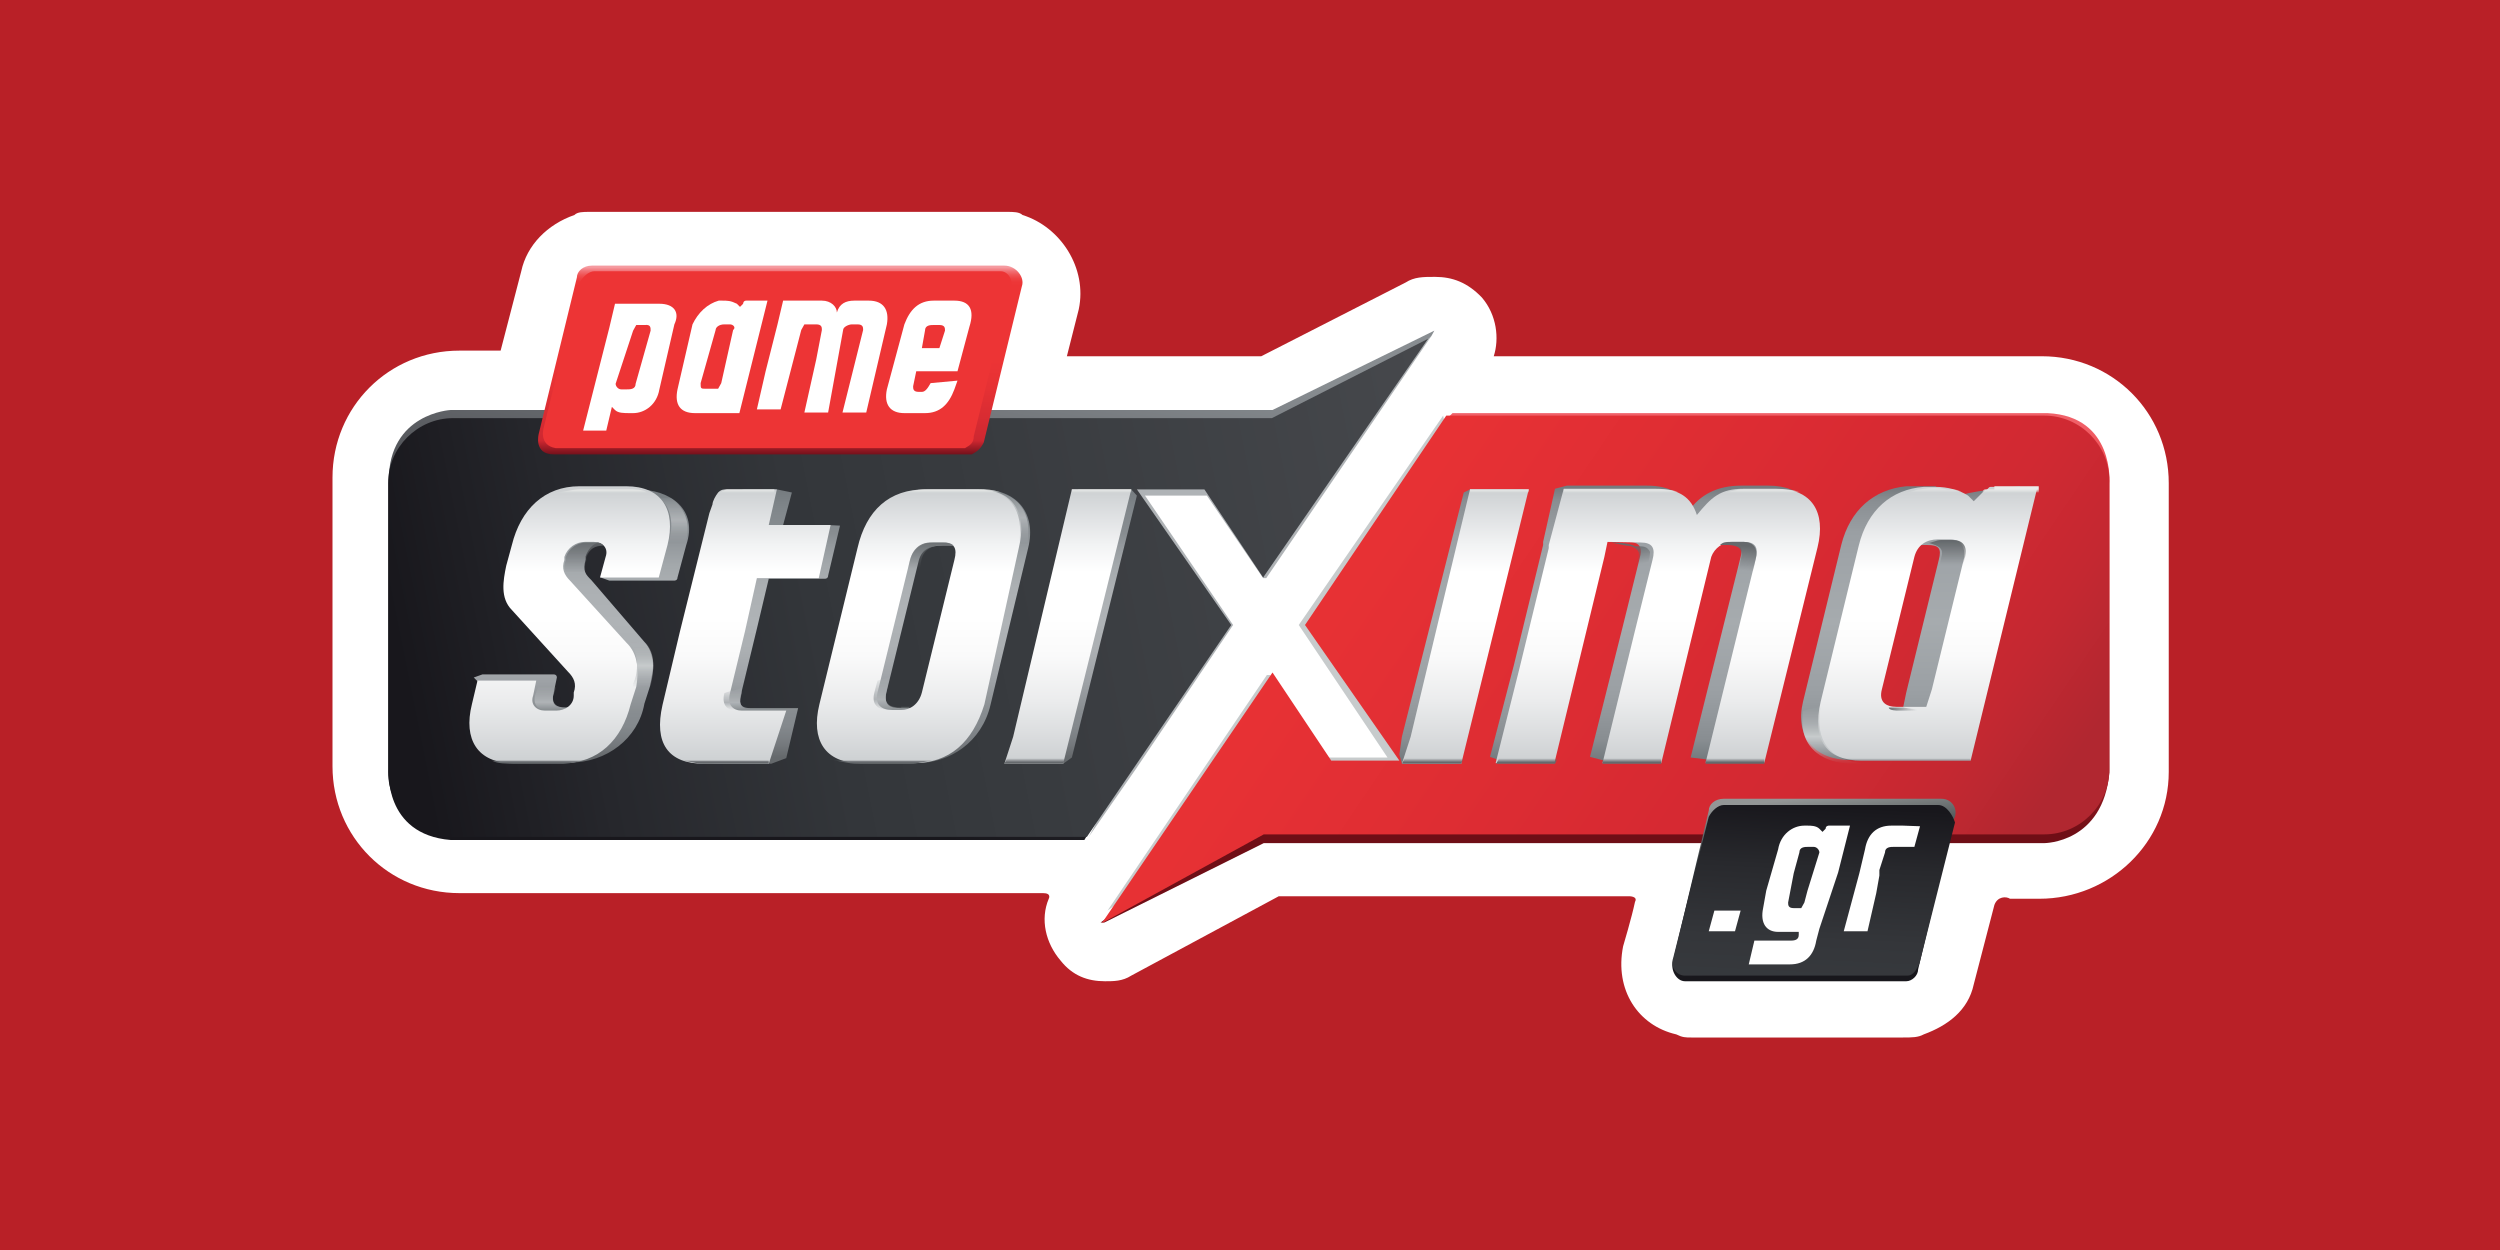
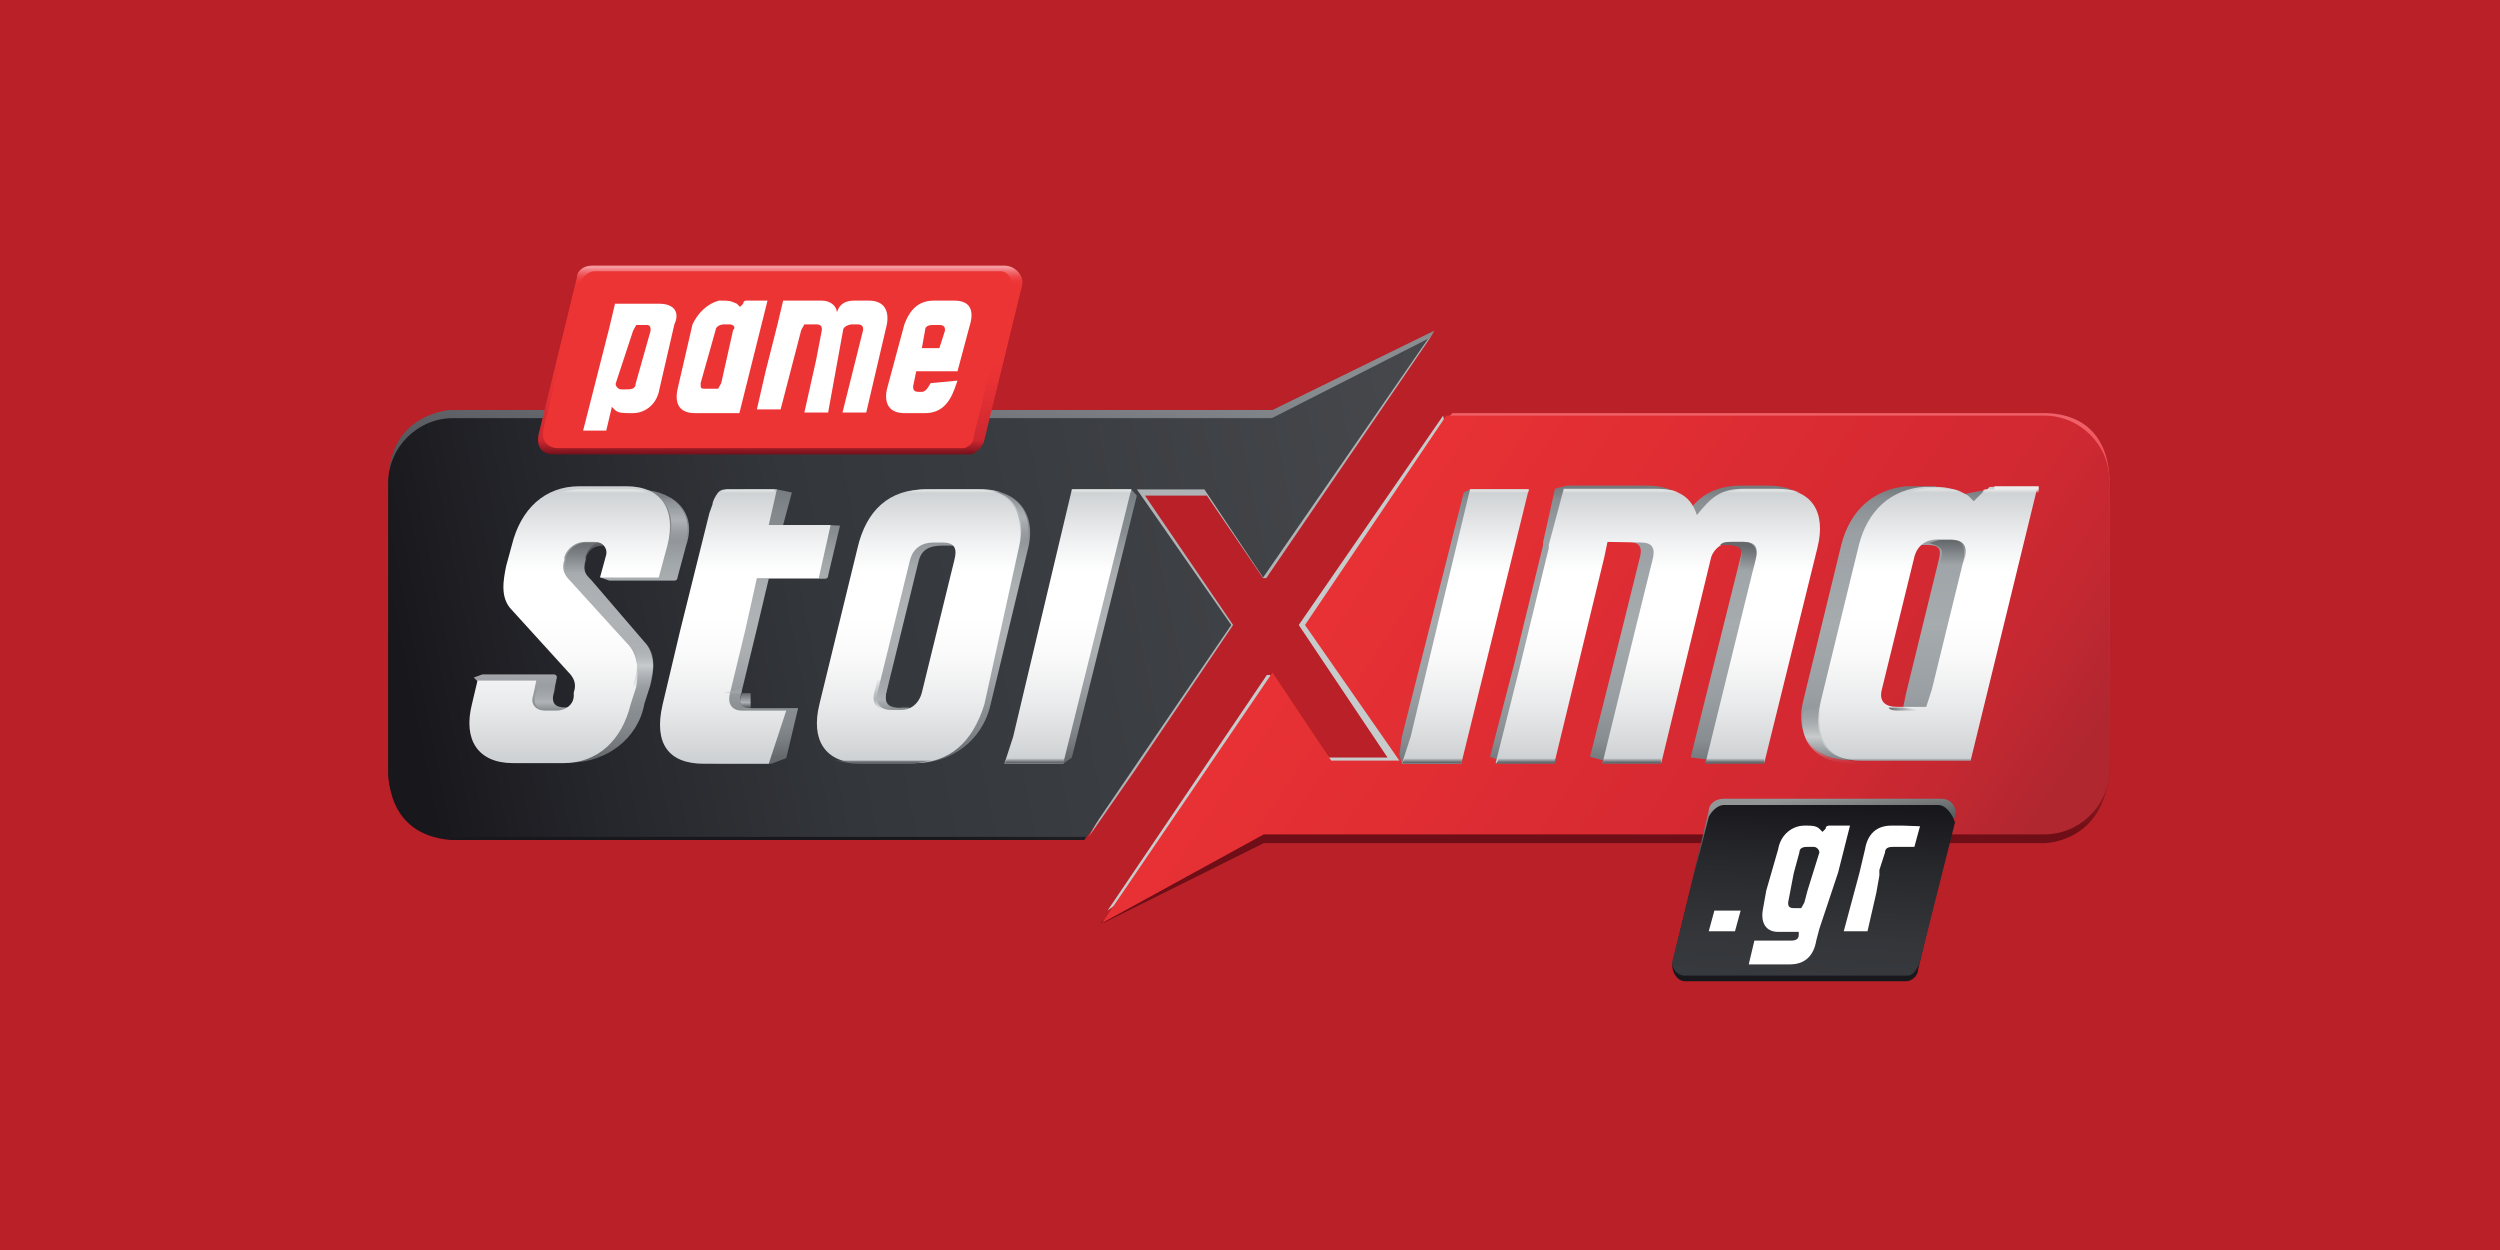
<svg xmlns="http://www.w3.org/2000/svg" version="1.1" id="Layer_1" x="0px" y="0px" viewBox="0 0 400 200" style="enable-background:new 0 0 400 200;" xml:space="preserve">
  <style type="text/css">
	.st0{fill:#B92027;}
	.st1{fill:#FFFFFF;}
	.st2{fill:#C7CBCC;}
	.st3{fill:url(#SVGID_1_);}
	.st4{fill:#AFB3B6;}
	.st5{fill:url(#SVGID_2_);}
	.st6{fill:url(#SVGID_3_);}
	.st7{fill:url(#SVGID_4_);}
	.st8{fill:url(#SVGID_5_);}
	.st9{fill:url(#SVGID_6_);}
	.st10{fill:url(#SVGID_7_);}
	.st11{fill:url(#SVGID_8_);}
	.st12{fill:url(#SVGID_9_);}
	.st13{fill:url(#SVGID_10_);}
	.st14{fill:url(#SVGID_11_);}
	.st15{fill:url(#SVGID_12_);}
	.st16{fill:url(#SVGID_13_);}
	.st17{fill:url(#SVGID_14_);}
	.st18{fill:url(#SVGID_15_);}
	.st19{fill:url(#SVGID_16_);}
	.st20{fill:url(#SVGID_17_);}
	.st21{fill:url(#SVGID_18_);}
	.st22{fill:url(#SVGID_19_);}
	.st23{fill:url(#SVGID_20_);}
	.st24{fill:url(#SVGID_21_);}
	.st25{fill:url(#SVGID_22_);}
	.st26{fill:url(#SVGID_23_);}
	.st27{fill:url(#SVGID_24_);}
	.st28{fill:url(#SVGID_25_);}
	.st29{fill:url(#SVGID_26_);}
	.st30{fill:url(#SVGID_27_);}
	.st31{fill:url(#SVGID_28_);}
	.st32{fill:url(#SVGID_29_);}
	.st33{fill:url(#SVGID_30_);}
	.st34{fill:url(#SVGID_31_);}
	.st35{fill:url(#SVGID_32_);}
	.st36{fill:url(#SVGID_33_);}
	.st37{fill:url(#SVGID_34_);}
	.st38{fill:url(#SVGID_35_);}
	.st39{fill:url(#SVGID_36_);}
	.st40{fill:url(#SVGID_37_);}
	.st41{fill:url(#SVGID_38_);}
	.st42{fill:url(#SVGID_39_);}
	.st43{fill:url(#SVGID_40_);}
	.st44{fill:url(#SVGID_41_);}
	.st45{fill:url(#SVGID_42_);}
	.st46{fill:url(#SVGID_43_);}
	.st47{fill:url(#SVGID_44_);}
	.st48{fill:url(#SVGID_45_);}
	.st49{opacity:0.6;fill:url(#SVGID_46_);enable-background:new    ;}
	.st50{fill:url(#SVGID_47_);}
	.st51{fill:url(#SVGID_48_);}
	.st52{fill:url(#SVGID_49_);}
	.st53{fill:url(#SVGID_50_);}
	.st54{fill:url(#SVGID_51_);}
	.st55{fill:url(#SVGID_52_);}
	.st56{fill:url(#SVGID_53_);}
	.st57{fill:url(#SVGID_54_);}
	.st58{fill:url(#SVGID_55_);}
	.st59{fill:url(#SVGID_56_);}
	.st60{fill:url(#SVGID_57_);}
	.st61{fill:url(#SVGID_58_);}
</style>
  <rect x="0" y="0" class="st0" width="400" height="200" />
  <g>
-     <path class="st1" d="M319.1,144.8l-3.3,12.7c-0.9,4.2-4.2,6.6-8,8c-0.9,0.5-1.9,0.5-3.3,0.5h-33.9c-0.9,0-1.4,0-2.4-0.5   c-6.1-1.4-9.9-7.1-8.5-14.1c0,0,1.4-4.7,1.9-7.1c0.5-0.9-0.9-0.9-0.9-0.9h-56.1L181,156.1c-1.4,0.9-2.8,0.9-4.2,0.9   c-2.8,0-5.2-0.9-7.1-3.3c-2.4-2.8-3.3-6.6-1.9-9.9c0,0,0.5-0.9-0.9-0.9H73.5c-11.3,0-20.3-9-20.3-20.3V76.4   c0-11.3,9-20.3,20.3-20.3h6.6l3.3-12.7c0.9-4.2,4.2-7.5,8.5-9c0.5-0.5,1.4-0.5,2.4-0.5h66.9c0.9,0,1.9,0,2.4,0.5   c6.1,1.9,10.4,8.5,9,15.1l-1.9,7.5h31.1l23.1-11.8c1.4-0.9,2.8-0.9,4.7-0.9c2.8,0,5.2,0.9,7.5,3.3c2.4,2.8,2.8,6.6,1.9,9.4h87.7   c11.3,0,20.3,9,20.3,20.3v46.2c0,11.3-9.4,20.3-20.7,20.3h-4.7C321,143.4,319.6,143.4,319.1,144.8z" />
    <path class="st2" d="M177.2,145.7l25.5-37.7h0.5l9.4,13.2h9.4L207.8,100l23.1-33.5l4.2,19.8v38.2c0,0-7.1,5.7-8,5.7   c-0.9,0-31.1-1.4-31.1-1.4l-9.9,10.4L177.2,145.7z" />
    <linearGradient id="SVGID_1_" gradientUnits="userSpaceOnUse" x1="148.64" y1="-327.416" x2="133.136" y2="-408.748" gradientTransform="matrix(1 0 0 -1 0 -278)">
      <stop offset="1.397650e-03" style="stop-color:#888D91" />
      <stop offset="1" style="stop-color:#18171C" />
    </linearGradient>
    <path class="st3" d="M229,53.8l0.5-0.9l-25.9,12.7h-46.2H73.5h-1.4c0,0-9.9,0.5-9.9,11.3s0,46.2,0,46.2s-0.9,10.4,9.9,11.3h22.2   h79.2l1.4-2.4l2.8-10.4l7.1-31.6l-5.2-12.7l2.4-5.2l25-1.9l18.9-13.2L229,53.8z" />
    <path class="st4" d="M229,53.8l-26.4,38.7h-0.5l-9-13.2h-9.9l14.1,20.7l-15.6,23.1l-7.5,10.8l9.4-17.4l-2.8-33l-1.4-7.1   c0,0,13.2-1.4,13.7-1.9c0.5,0,15.1,0,15.1,0L229,53.8z" />
    <linearGradient id="SVGID_2_" gradientUnits="userSpaceOnUse" x1="256.868" y1="-345.629" x2="256.868" y2="-411.22" gradientTransform="matrix(1 0 0 -1 0 -278)">
      <stop offset="0" style="stop-color:#F06068" />
      <stop offset="9.063944e-02" style="stop-color:#EF5055" />
      <stop offset="0.212" style="stop-color:#EE4043" />
      <stop offset="0.34" style="stop-color:#ED3738" />
      <stop offset="0.486" style="stop-color:#ED3435" />
      <stop offset="0.558" style="stop-color:#E63233" />
      <stop offset="0.666" style="stop-color:#D12C2E" />
      <stop offset="0.797" style="stop-color:#B02226" />
      <stop offset="0.943" style="stop-color:#82141B" />
      <stop offset="0.999" style="stop-color:#6F0E16" />
    </linearGradient>
    <path class="st5" d="M176.7,147.6l25.5-12.7h124.9c0,0,9.4,0,10.4-11.3V77.4c0,0,0.9-10.8-9.9-11.3h-95.2l-0.9,0.9L229,80.2   l-6.1,21.7l4.2,20.7v6.1l-18.9,2.4h-9.9l-22.2,16.5" />
    <linearGradient id="SVGID_3_" gradientUnits="userSpaceOnUse" x1="202.855" y1="-350.987" x2="313.882" y2="-426.106" gradientTransform="matrix(1 0 0 -1 0 -278)">
      <stop offset="0" style="stop-color:#ED3435" />
      <stop offset="0.645" style="stop-color:#D62932" />
      <stop offset="0.758" style="stop-color:#D12932" />
      <stop offset="0.885" style="stop-color:#C42831" />
      <stop offset="1" style="stop-color:#B12730" />
    </linearGradient>
    <path class="st6" d="M202.2,133.5h124.9c5.7,0,10.4-4.7,10.4-10.4V76.9c0-5.7-4.7-10.4-10.4-10.4h-95.7L208.8,100l15.1,21.7H213   l-9.4-14.1l-27.3,40.1L202.2,133.5z" />
    <linearGradient id="SVGID_4_" gradientUnits="userSpaceOnUse" x1="65.206" y1="-389.971" x2="232.818" y2="-356.449" gradientTransform="matrix(1 0 0 -1 0 -278)">
      <stop offset="0" style="stop-color:#18171C" />
      <stop offset="0.167" style="stop-color:#26272C" />
      <stop offset="0.388" style="stop-color:#33363A" />
      <stop offset="0.57" style="stop-color:#383B3F" />
      <stop offset="0.993" style="stop-color:#46484C" />
    </linearGradient>
    <path class="st7" d="M197,100l-15.1-21.7h10.8l9.4,14.1l26.4-38.2l-25,12.7H72.5c-5.7,0-10.4,4.7-10.4,10.4v46.2   c0,5.7,4.7,10.4,10.4,10.4h101.4L197,100z" />
    <g>
      <linearGradient id="SVGID_5_" gradientUnits="userSpaceOnUse" x1="124.841" y1="-320.78" x2="124.841" y2="-350.645" gradientTransform="matrix(1 0 0 -1 0 -278)">
        <stop offset="0" style="stop-color:#F59AA0" />
        <stop offset="7.325998e-03" style="stop-color:#F48A8F" />
        <stop offset="2.389839e-02" style="stop-color:#F16B6F" />
        <stop offset="4.104259e-02" style="stop-color:#EF5355" />
        <stop offset="5.876406e-02" style="stop-color:#EE4243" />
        <stop offset="7.743844e-02" style="stop-color:#ED3738" />
        <stop offset="9.862389e-02" style="stop-color:#ED3435" />
        <stop offset="0.153" style="stop-color:#ED3435" />
        <stop offset="0.486" style="stop-color:#ED3435" />
        <stop offset="0.646" style="stop-color:#E63134" />
        <stop offset="0.885" style="stop-color:#D12931" />
        <stop offset="0.929" style="stop-color:#CD2730" />
        <stop offset="1" style="stop-color:#77111C" />
      </linearGradient>
      <path class="st8" d="M160.7,42.5h-0.9H96.1h-1.4c-1.4,0-2.4,0.9-2.4,1.9l-6.1,25c0,0-0.9,3.3,2.4,3.3h66h0.9    c0.9-0.5,1.4-0.9,1.9-1.9l6.1-25C164,44.4,162.6,42.5,160.7,42.5" />
      <linearGradient id="SVGID_6_" gradientUnits="userSpaceOnUse" x1="87.272" y1="-335.571" x2="162.483" y2="-335.571" gradientTransform="matrix(1 0 0 -1 0 -278)">
        <stop offset="0" style="stop-color:#ED3435" />
        <stop offset="1" style="stop-color:#ED3435" />
      </linearGradient>
      <path class="st9" d="M159.3,43.4h-0.5H95.6h-0.5c-0.9,0-1.9,0.9-2.4,1.9l-5.7,23.1c0,0-0.9,2.8,1.9,3.3h64.6h0.9    c0.9-0.5,1.4-0.9,1.4-1.9l5.7-23.1c0.9-1.4,0-3.3-1.4-3.3H159.3L159.3,43.4z" />
    </g>
    <linearGradient id="SVGID_7_" gradientUnits="userSpaceOnUse" x1="291.75" y1="-434.864" x2="288.694" y2="-405.731" gradientTransform="matrix(1 0 0 -1 0 -278)">
      <stop offset="0" style="stop-color:#18171C" />
      <stop offset="0.384" style="stop-color:#1A191E" />
      <stop offset="0.54" style="stop-color:#25282C" />
      <stop offset="0.706" style="stop-color:#353C3F" />
      <stop offset="0.871" style="stop-color:#686D6E" />
      <stop offset="1" style="stop-color:#939696" />
    </linearGradient>
    <path class="st10" d="M310.6,127.8h-0.5h-0.9h-0.9H288h-1.9h-5.2H279h-0.9h-0.9h-0.9h-0.5c-1.4,0-2.4,0.9-2.4,1.9l-5.7,24   c-0.5,1.4,0.5,3.3,1.9,3.3h0.5h0.5h0.9h7.5h1.9h5.2h1.9h15.1h0.5h0.9h0.5c0.9,0,1.9-0.9,1.9-1.9l5.7-24   C313.4,129.7,312.5,127.8,310.6,127.8" />
    <linearGradient id="SVGID_8_" gradientUnits="userSpaceOnUse" x1="290.967" y1="-406.897" x2="289.361" y2="-438.745" gradientTransform="matrix(1 0 0 -1 0 -278)">
      <stop offset="0" style="stop-color:#18171C" />
      <stop offset="0.31" style="stop-color:#28292D" />
      <stop offset="0.676" style="stop-color:#34363A" />
      <stop offset="0.998" style="stop-color:#383B3F" />
    </linearGradient>
    <path class="st11" d="M310.1,128.8L310.1,128.8h-1.4h-0.9H288h-1.9h-5.2H279h-0.9h-0.9h-0.9h-0.5c-0.9,0-1.9,0.9-2.4,1.9l-5.7,22.6   c-0.5,1.4,0.5,2.8,1.9,2.8h0.9h0.9h0.9h7.1h1.9h5.2h1.9h14.1h0.9h0.9h0.9c0.9,0,1.4-0.9,1.9-1.9l5.7-22.6   C312.5,130.6,311.5,128.8,310.1,128.8" />
    <g>
      <g>
        <g>
          <linearGradient id="SVGID_9_" gradientUnits="userSpaceOnUse" x1="93.027" y1="-399.186" x2="93.027" y2="-356.212" gradientTransform="matrix(1 0 0 -1 0 -278)">
            <stop offset="0" style="stop-color:#65696C" />
            <stop offset="5.706373e-02" style="stop-color:#787C80" />
            <stop offset="0.117" style="stop-color:#84898D" />
            <stop offset="0.172" style="stop-color:#888D91" />
            <stop offset="0.183" style="stop-color:#8B9093" />
            <stop offset="0.29" style="stop-color:#9FA3A7" />
            <stop offset="0.397" style="stop-color:#ABAFB2" />
            <stop offset="0.502" style="stop-color:#AFB3B6" />
            <stop offset="0.631" style="stop-color:#ACB0B3" />
            <stop offset="0.717" style="stop-color:#A3A8AB" />
            <stop offset="0.791" style="stop-color:#94999D" />
            <stop offset="0.832" style="stop-color:#888D91" />
            <stop offset="0.912" style="stop-color:#82888C" />
            <stop offset="1" style="stop-color:#757B7F" />
          </linearGradient>
          <path class="st12" d="M101.8,78.3h-5.7c-5.7,0-9.4,3.8-10.8,9.4l-0.9,2.8c-0.5,2.4-0.9,5.2,0.9,7.1l9,9.9      c0.9,0.9,1.4,1.4,0.9,3.3v0.5c-0.5,1.4-0.9,1.9-2.8,1.9h-1.9c-1.4,0-2.4-0.5-1.9-2.4l0.5-2.4c0-0.5-0.5-0.5-0.5-0.5H77.2      l-1.4,0.5l0.9,0.9l1.4,0.5l-0.5,2.8c-1.4,5.7,0.5,9.4,6.6,9.4h7.1c5.7,0,10.8-3.8,11.8-9.4l0.9-2.8c0.5-2.4,0.9-5.2-0.9-7.1      l-8.5-9.9c-0.9-0.9-1.4-1.4-0.9-3.3v-0.5c0.5-1.4,1.4-2.4,3.3-2.4h1.4c1.4,0,2.4,0.5,1.9,1.9L99.9,91l-3.8,1.4l1.4,0.5h10.4      c0,0,0.5,0,0.5-0.5l1.4-5.2C111.7,81.6,107.4,78.3,101.8,78.3z" />
          <linearGradient id="SVGID_10_" gradientUnits="userSpaceOnUse" x1="91.15" y1="-356.617" x2="91.15" y2="-399.545" gradientTransform="matrix(1 0 0 -1 0 -278)">
            <stop offset="0" style="stop-color:#CED1D3" />
            <stop offset="1.472466e-02" style="stop-color:#D1D4D6" />
            <stop offset="0.2" style="stop-color:#F2F3F4" />
            <stop offset="0.3" style="stop-color:#FFFFFF" />
            <stop offset="0.317" style="stop-color:#FFFFFF" />
            <stop offset="0.474" style="stop-color:#FFFFFF" />
            <stop offset="0.613" style="stop-color:#FAFAFA" />
            <stop offset="0.79" style="stop-color:#EAEBEC" />
            <stop offset="0.986" style="stop-color:#D0D3D5" />
            <stop offset="1" style="stop-color:#CED1D3" />
          </linearGradient>
          <path class="st13" d="M101.8,109.9l-0.9,2.8c-1.4,5.7-5.2,9.4-10.8,9.4h-8c-5.7,0-8-3.8-6.6-9.4l0.9-3.8h9.4l-0.5,2.4      c-0.5,1.4,0.5,2.4,1.9,2.4H89c1.4,0,2.8-0.9,2.8-2.4v-0.5c0.5-1.4,0-2.4-0.9-3.3l-9-9.9c-1.9-1.9-1.4-4.7-0.9-7.1l0.9-3.3      c1.4-5.7,5.2-9.4,10.8-9.4h7.5c5.7,0,8,3.8,6.6,9.4l-1.4,5.2h-9.4l0.9-3.3c0.5-1.4-0.5-2.4-1.9-2.4h-1.4c-1.4,0-2.8,0.9-3.3,2.4      v0.5c-0.5,1.4,0,2.4,0.9,3.3l9,9.9C102.2,104.7,102.2,107.5,101.8,109.9" />
          <linearGradient id="SVGID_11_" gradientUnits="userSpaceOnUse" x1="96.336" y1="-356.253" x2="96.336" y2="-356.939" gradientTransform="matrix(1 0 0 -1 0 -278)">
            <stop offset="0" style="stop-color:#EBECEB" />
            <stop offset="1" style="stop-color:#EBECEB;stop-opacity:0" />
          </linearGradient>
          <path class="st14" d="M100.3,78.3h-7.5c-1.4,0-2.8,0.5-3.8,0.5h14.6C102.7,78.3,101.8,78.3,100.3,78.3z" />
        </g>
        <linearGradient id="SVGID_12_" gradientUnits="userSpaceOnUse" x1="93.415" y1="-364.273" x2="93.415" y2="-369.652" gradientTransform="matrix(1 0 0 -1 0 -278)">
          <stop offset="0" style="stop-color:#65696C" />
          <stop offset="1" style="stop-color:#65696C;stop-opacity:0" />
        </linearGradient>
        <path class="st15" d="M94.7,92.5c-0.9-0.9-1.4-1.4-0.9-2.8v-0.5c0.5-1.4,1.4-1.9,2.8-1.9c-0.5-0.5-0.9-0.5-1.4-0.5h-1.4     c-1.4,0-2.8,0.9-3.3,2.4v0.5c-0.5,1.4,0,1.9,0.9,2.8C92.3,92.5,93.3,92.5,94.7,92.5z" />
        <linearGradient id="SVGID_13_" gradientUnits="userSpaceOnUse" x1="102.675" y1="-380.802" x2="102.675" y2="-388.02" gradientTransform="matrix(1 0 0 -1 0 -278)">
          <stop offset="0" style="stop-color:#AFB3B6;stop-opacity:7.916400e-02" />
          <stop offset="0.214" style="stop-color:#B5B9BB;stop-opacity:0.462" />
          <stop offset="0.499" style="stop-color:#C6CACB;stop-opacity:0.974" />
          <stop offset="0.514" style="stop-color:#C7CBCC" />
          <stop offset="0.793" style="stop-color:#B6BABC;stop-opacity:0.425" />
          <stop offset="1" style="stop-color:#AFB3B6;stop-opacity:0" />
        </linearGradient>
        <path class="st16" d="M100.8,102.8c1.4,1.9,1.4,4.7,0.5,6.6v0.9c0.9-0.5,1.9-0.5,2.8-0.5l0,0c0.5-2.4,0.9-5.2-0.9-7.1     C102.7,102.8,101.8,102.8,100.8,102.8z" />
        <linearGradient id="SVGID_14_" gradientUnits="userSpaceOnUse" x1="107.8" y1="-357.392" x2="107.8" y2="-364.813" gradientTransform="matrix(1 0 0 -1 0 -278)">
          <stop offset="0" style="stop-color:#AFB3B6;stop-opacity:7.916400e-02" />
          <stop offset="0.514" style="stop-color:#AFB3B6" />
          <stop offset="1" style="stop-color:#AFB3B6;stop-opacity:0" />
        </linearGradient>
        <path class="st17" d="M107.4,79.7h-0.5c-0.5,0-0.9,0-1.4,0c1.9,1.4,2.4,4.2,1.4,7.5c0.9-0.5,1.9-0.5,2.8-0.5     C110.7,83.5,109.3,81.1,107.4,79.7z" />
        <linearGradient id="SVGID_15_" gradientUnits="userSpaceOnUse" x1="88.29" y1="-388.02" x2="88.29" y2="-391.538" gradientTransform="matrix(1 0 0 -1 0 -278)">
          <stop offset="0" style="stop-color:#AFB3B6;stop-opacity:7.916400e-02" />
          <stop offset="0.664" style="stop-color:#AFB3B6" />
          <stop offset="1" style="stop-color:#AFB3B6;stop-opacity:0" />
        </linearGradient>
        <path class="st18" d="M89,109.9l-0.5,1.4c0,0-0.5,1.9,1.4,1.9c0.9,0,0.9,0,0.9,0s-0.5,0.5-1.4,0.5c-0.9,0-1.9,0-1.9,0     s-2.4,0-1.9-2.4l0.5-1.4H89z" />
      </g>
      <linearGradient id="SVGID_16_" gradientUnits="userSpaceOnUse" x1="86.436" y1="-399.961" x2="86.436" y2="-399.32" gradientTransform="matrix(1 0 0 -1 0 -278)">
        <stop offset="0" style="stop-color:#65696C" />
        <stop offset="1" style="stop-color:#65696C;stop-opacity:0" />
      </linearGradient>
-       <path class="st19" d="M90,122.2c1.4,0,2.8-0.5,4.2-0.5H78.7c0.9,0.5,2.4,0.5,3.8,0.5H90z" />
    </g>
    <g>
      <linearGradient id="SVGID_17_" gradientUnits="userSpaceOnUse" x1="121.357" y1="-399.186" x2="121.357" y2="-356.212" gradientTransform="matrix(1 0 0 -1 0 -278)">
        <stop offset="0" style="stop-color:#65696C" />
        <stop offset="5.706373e-02" style="stop-color:#787C80" />
        <stop offset="0.117" style="stop-color:#84898D" />
        <stop offset="0.172" style="stop-color:#888D91" />
        <stop offset="0.183" style="stop-color:#8B9093" />
        <stop offset="0.29" style="stop-color:#9FA3A7" />
        <stop offset="0.397" style="stop-color:#ABAFB2" />
        <stop offset="0.502" style="stop-color:#AFB3B6" />
        <stop offset="0.631" style="stop-color:#ACB0B3" />
        <stop offset="0.717" style="stop-color:#A3A8AB" />
        <stop offset="0.791" style="stop-color:#94999D" />
        <stop offset="0.832" style="stop-color:#888D91" />
        <stop offset="0.912" style="stop-color:#82888C" />
        <stop offset="1" style="stop-color:#757B7F" />
      </linearGradient>
      <path class="st20" d="M132.4,84h-7.1l1.4-5.2l-2.4-0.5h-4.7l0,0h-0.5c-0.5,0-0.9,0.5-1.4,0.5c-0.5,0.5-0.9,0.9-0.9,1.9l-0.5,1.4    l-4.7,18.9l0,0l-2.8,11.8c-1.4,5.7,0.9,9.4,6.6,9.4h7.1l0,0h0.9l2.4-0.9l1.9-8h-3.3H122l0,0h-1.9c-1.9,0-1.9-0.9-1.4-2.8l2.4-9.9    l1.9-8h9c0,0,0.5,0,0.5-0.5l1.9-8L132.4,84z" />
      <linearGradient id="SVGID_18_" gradientUnits="userSpaceOnUse" x1="119.235" y1="-356.617" x2="119.235" y2="-399.545" gradientTransform="matrix(1 0 0 -1 0 -278)">
        <stop offset="0" style="stop-color:#CED1D3" />
        <stop offset="1.472466e-02" style="stop-color:#D1D4D6" />
        <stop offset="0.2" style="stop-color:#F2F3F4" />
        <stop offset="0.3" style="stop-color:#FFFFFF" />
        <stop offset="0.317" style="stop-color:#FFFFFF" />
        <stop offset="0.474" style="stop-color:#FFFFFF" />
        <stop offset="0.613" style="stop-color:#FAFAFA" />
        <stop offset="0.79" style="stop-color:#EAEBEC" />
        <stop offset="0.986" style="stop-color:#D0D3D5" />
        <stop offset="1" style="stop-color:#CED1D3" />
      </linearGradient>
      <path class="st21" d="M123,122.2h-3.3l0,0h-7.1c-5.7,0-8-3.3-6.6-9.4l2.8-11.8l0,0l4.7-18.9l0.5-1.4c0-0.5,0.5-1.4,0.9-1.9    c0.5-0.5,0.9-0.5,1.4-0.5h0.5l0,0h7.5L123,84h9.9l-1.9,8.5h-9.9l-1.9,8.5l-2.4,9.9c-0.5,1.9,0.5,2.8,1.9,2.8h1.9l0,0h2.4h2.8    L123,122.2z" />
      <linearGradient id="SVGID_19_" gradientUnits="userSpaceOnUse" x1="116.777" y1="-356.314" x2="124.274" y2="-356.314" gradientTransform="matrix(1 0 0 -1 0 -278)">
        <stop offset="0" style="stop-color:#EBECEB" />
        <stop offset="1" style="stop-color:#EBECEB;stop-opacity:0" />
      </linearGradient>
      <path class="st22" d="M124.4,78.3h-7.1l0,0h-0.5l0,0H124.4L124.4,78.3z" />
      <linearGradient id="SVGID_20_" gradientUnits="userSpaceOnUse" x1="119.436" y1="-356.254" x2="119.436" y2="-356.939" gradientTransform="matrix(1 0 0 -1 0 -278)">
        <stop offset="0" style="stop-color:#EBECEB" />
        <stop offset="1" style="stop-color:#EBECEB;stop-opacity:0" />
      </linearGradient>
      <path class="st23" d="M123.9,78.8v-0.5h-7.5c-0.5,0-0.9,0.5-1.4,0.5H123.9z" />
      <linearGradient id="SVGID_21_" gradientUnits="userSpaceOnUse" x1="118.028" y1="-388.02" x2="118.028" y2="-391.596" gradientTransform="matrix(1 0 0 -1 0 -278)">
        <stop offset="0" style="stop-color:#AFB3B6;stop-opacity:7.916400e-02" />
        <stop offset="0.664" style="stop-color:#AFB3B6" />
        <stop offset="1" style="stop-color:#AFB3B6;stop-opacity:0" />
      </linearGradient>
-       <path class="st24" d="M120.1,113.7C120.6,113.7,119.7,113.7,120.1,113.7L120.1,113.7L120.1,113.7c-1.9-0.5-1.9-1.4-1.4-2.8v-0.9    c-0.9,0.5-1.9,0.5-2.8,0.9l0,0c-0.5,1.9,0.5,2.8,1.9,2.8H120.1z" />
+       <path class="st24" d="M120.1,113.7C120.6,113.7,119.7,113.7,120.1,113.7L120.1,113.7L120.1,113.7c-1.9-0.5-1.9-1.4-1.4-2.8v-0.9    c-0.9,0.5-1.9,0.5-2.8,0.9l0,0H120.1z" />
      <linearGradient id="SVGID_22_" gradientUnits="userSpaceOnUse" x1="115.9" y1="-399.961" x2="115.9" y2="-399.32" gradientTransform="matrix(1 0 0 -1 0 -278)">
        <stop offset="0" style="stop-color:#65696C" />
        <stop offset="1" style="stop-color:#65696C;stop-opacity:0" />
      </linearGradient>
-       <path class="st25" d="M112.6,122.2h7.1l0,0h3.3v-0.5h-14.1C110.2,121.7,111.2,122.2,112.6,122.2z" />
    </g>
    <g>
      <linearGradient id="SVGID_23_" gradientUnits="userSpaceOnUse" x1="148.391" y1="-399.186" x2="148.391" y2="-356.212" gradientTransform="matrix(1 0 0 -1 0 -278)">
        <stop offset="0" style="stop-color:#65696C" />
        <stop offset="5.706373e-02" style="stop-color:#787C80" />
        <stop offset="0.117" style="stop-color:#84898D" />
        <stop offset="0.172" style="stop-color:#888D91" />
        <stop offset="0.183" style="stop-color:#8B9093" />
        <stop offset="0.29" style="stop-color:#9FA3A7" />
        <stop offset="0.397" style="stop-color:#ABAFB2" />
        <stop offset="0.502" style="stop-color:#AFB3B6" />
        <stop offset="0.631" style="stop-color:#ACB0B3" />
        <stop offset="0.717" style="stop-color:#A3A8AB" />
        <stop offset="0.791" style="stop-color:#94999D" />
        <stop offset="0.832" style="stop-color:#888D91" />
        <stop offset="0.912" style="stop-color:#82888C" />
        <stop offset="1" style="stop-color:#757B7F" />
      </linearGradient>
      <path class="st26" d="M152.7,87.3c1.9,0,2.4,0.5,1.9,2.4l-5.2,21.2c-0.5,1.9-1.9,2.4-3.3,2.4h-1.9c-1.9,0-2.8-0.5-2.4-2.4    l5.2-21.2c0.5-1.9,1.9-2.4,3.8-2.4H152.7 M164.5,87.7c1.4-5.7-1.9-9.4-7.5-9.4h-7.5c-5.7,0-9.4,3.3-10.8,9.4l-6.1,25    c-1.4,5.7,0.9,9.4,6.6,9.4h7.5c5.2,0,10.4-3.3,11.8-9.4L164.5,87.7" />
      <linearGradient id="SVGID_24_" gradientUnits="userSpaceOnUse" x1="147.014" y1="-356.617" x2="147.014" y2="-399.545" gradientTransform="matrix(1 0 0 -1 0 -278)">
        <stop offset="0" style="stop-color:#CED1D3" />
        <stop offset="1.472466e-02" style="stop-color:#D1D4D6" />
        <stop offset="0.2" style="stop-color:#F2F3F4" />
        <stop offset="0.3" style="stop-color:#FFFFFF" />
        <stop offset="0.317" style="stop-color:#FFFFFF" />
        <stop offset="0.474" style="stop-color:#FFFFFF" />
        <stop offset="0.613" style="stop-color:#FAFAFA" />
        <stop offset="0.79" style="stop-color:#EAEBEC" />
        <stop offset="0.986" style="stop-color:#D0D3D5" />
        <stop offset="1" style="stop-color:#CED1D3" />
      </linearGradient>
      <path class="st27" d="M150.8,86.8c1.9,0,2.4,0.9,1.9,2.8l-5.2,21.2c-0.5,1.9-1.9,2.8-3.3,2.8h-1.4c-1.9,0-2.8-0.9-2.4-2.8    l5.2-21.2c0.5-1.9,1.9-2.8,3.8-2.8H150.8 M163,87.7c1.4-5.7-0.9-9.4-6.6-9.4H148c-5.7,0-9.4,3.3-10.8,9.4l-6.1,25    c-1.4,5.7,0.9,9.4,6.6,9.4h8.5c5.7,0,9.4-3.3,11.3-9.4L163,87.7" />
      <linearGradient id="SVGID_25_" gradientUnits="userSpaceOnUse" x1="152.2" y1="-356.253" x2="152.2" y2="-356.939" gradientTransform="matrix(1 0 0 -1 0 -278)">
        <stop offset="0" style="stop-color:#EBECEB" />
        <stop offset="1" style="stop-color:#EBECEB;stop-opacity:0" />
      </linearGradient>
      <path class="st28" d="M156.4,78.3H148c-1.4,0-2.8,0.5-3.8,0.5h16C158.8,78.3,157.9,78.3,156.4,78.3z" />
      <linearGradient id="SVGID_26_" gradientUnits="userSpaceOnUse" x1="160.294" y1="-356.38" x2="160.294" y2="-364.957" gradientTransform="matrix(1 0 0 -1 0 -278)">
        <stop offset="0" style="stop-color:#AFB3B6;stop-opacity:7.916400e-02" />
        <stop offset="0.514" style="stop-color:#AFB3B6" />
        <stop offset="1" style="stop-color:#AFB3B6;stop-opacity:0" />
      </linearGradient>
      <path class="st29" d="M163,87.3L163,87.3L163,87.3c0.9-0.5,0.9-0.5,1.4-0.5c0.9-5.7-2.4-8.5-8-8.5H156    C161.6,78.3,164,81.6,163,87.3z" />
      <linearGradient id="SVGID_27_" gradientUnits="userSpaceOnUse" x1="142.711" y1="-386.266" x2="142.711" y2="-391.741" gradientTransform="matrix(1 0 0 -1 0 -278)">
        <stop offset="0" style="stop-color:#AFB3B6;stop-opacity:7.916400e-02" />
        <stop offset="0.664" style="stop-color:#AFB3B6" />
        <stop offset="1" style="stop-color:#AFB3B6;stop-opacity:0" />
      </linearGradient>
      <path class="st30" d="M144.2,113.2c-1.9,0-2.8-0.5-2.4-2.4l0.5-2.4l-1.9,0.5l-0.5,1.9c-0.5,1.9,0.5,2.8,2.4,2.8h1.4    c0.5,0,1.4,0,1.9-0.5l0,0H144.2L144.2,113.2z" />
      <linearGradient id="SVGID_28_" gradientUnits="userSpaceOnUse" x1="148.9" y1="-364.038" x2="148.9" y2="-369.001" gradientTransform="matrix(1 0 0 -1 0 -278)">
        <stop offset="0" style="stop-color:#65696C" />
        <stop offset="1" style="stop-color:#65696C;stop-opacity:0" />
      </linearGradient>
-       <path class="st31" d="M150.3,86.8h0.9c0,0,0.9,0,1.4,0.5h-1.9c0,0,0,0-0.5,0c0,0-2.4,0-2.8,2.4C147,92,147,92,147,92l-1.9-0.5    l0.5-1.9c0,0,0.5-2.8,3.3-2.8H150.3z" />
      <linearGradient id="SVGID_29_" gradientUnits="userSpaceOnUse" x1="152.671" y1="-365.271" x2="152.671" y2="-365.271" gradientTransform="matrix(1 0 0 -1 0 -278)">
        <stop offset="0" style="stop-color:#65696C" />
        <stop offset="5.706373e-02" style="stop-color:#787C80" />
        <stop offset="0.117" style="stop-color:#84898D" />
        <stop offset="0.172" style="stop-color:#888D91" />
        <stop offset="0.183" style="stop-color:#8B9093" />
        <stop offset="0.29" style="stop-color:#9FA3A7" />
        <stop offset="0.397" style="stop-color:#ABAFB2" />
        <stop offset="0.502" style="stop-color:#AFB3B6" />
        <stop offset="0.631" style="stop-color:#ACB0B3" />
        <stop offset="0.717" style="stop-color:#A3A8AB" />
        <stop offset="0.791" style="stop-color:#94999D" />
        <stop offset="0.832" style="stop-color:#888D91" />
        <stop offset="0.912" style="stop-color:#82888C" />
        <stop offset="1" style="stop-color:#757B7F" />
      </linearGradient>
      <path class="st32" d="M152.7,87.3" />
      <linearGradient id="SVGID_30_" gradientUnits="userSpaceOnUse" x1="152.671" y1="-365.271" x2="152.671" y2="-365.271" gradientTransform="matrix(1 0 0 -1 0 -278)">
        <stop offset="0" style="stop-color:#65696C" />
        <stop offset="5.706373e-02" style="stop-color:#787C80" />
        <stop offset="0.117" style="stop-color:#84898D" />
        <stop offset="0.172" style="stop-color:#888D91" />
        <stop offset="0.183" style="stop-color:#8B9093" />
        <stop offset="0.29" style="stop-color:#9FA3A7" />
        <stop offset="0.397" style="stop-color:#ABAFB2" />
        <stop offset="0.502" style="stop-color:#AFB3B6" />
        <stop offset="0.631" style="stop-color:#ACB0B3" />
        <stop offset="0.717" style="stop-color:#A3A8AB" />
        <stop offset="0.791" style="stop-color:#94999D" />
        <stop offset="0.832" style="stop-color:#888D91" />
        <stop offset="0.912" style="stop-color:#82888C" />
        <stop offset="1" style="stop-color:#757B7F" />
      </linearGradient>
      <path class="st33" d="M152.7,87.3" />
      <linearGradient id="SVGID_31_" gradientUnits="userSpaceOnUse" x1="141.357" y1="-399.961" x2="141.357" y2="-399.32" gradientTransform="matrix(1 0 0 -1 0 -278)">
        <stop offset="0" style="stop-color:#65696C" />
        <stop offset="1" style="stop-color:#65696C;stop-opacity:0" />
      </linearGradient>
      <path class="st34" d="M137.1,122.2h8.5c1.4,0,2.8-0.5,3.8-0.5h-16C134.3,121.7,135.7,122.2,137.1,122.2z" />
    </g>
    <g>
      <linearGradient id="SVGID_32_" gradientUnits="userSpaceOnUse" x1="264.129" y1="-399.389" x2="264.129" y2="-355.957" gradientTransform="matrix(1 0 0 -1 0 -278)">
        <stop offset="0" style="stop-color:#757B7F" />
        <stop offset="6.860090e-02" style="stop-color:#888D91" />
        <stop offset="0.239" style="stop-color:#9A9FA3" />
        <stop offset="0.279" style="stop-color:#9CA1A5" />
        <stop offset="0.503" style="stop-color:#A6ABAE" />
        <stop offset="0.727" style="stop-color:#9FA4A8" />
        <stop offset="0.835" style="stop-color:#9A9FA3" />
        <stop offset="0.954" style="stop-color:#888D91" />
        <stop offset="0.997" style="stop-color:#757B7F" />
      </linearGradient>
      <path class="st35" d="M270.5,121.2l8-32.1c0.5-1.9-0.5-2.4-1.9-2.4h-1.9c-1.9,0-2.8,0.5-3.3,1.9l-8,33h-7.1l-1.9-0.5l5.2-20.7    l2.8-11.3c0.5-1.9-0.5-2.4-1.9-2.4h-2.8c-1.9,0-1.4,0.5-1.9,1.9l-8,33h-8l-1.4-0.5l3.8-14.6l0,0l4.7-19.3v-0.5l1.9-8.5l1.9-0.5    h7.1h0.5h3.3h1.4h0.5c3.8,0,6.1,1.4,6.6,4.2c1.9-2.8,4.7-4.2,8.5-4.2l0,0l0,0h1.9h2.4c5.7,0,8,3.3,6.6,9.4l-8.5,34.4h-8    L270.5,121.2z" />
      <linearGradient id="SVGID_33_" gradientUnits="userSpaceOnUse" x1="265.308" y1="-356.617" x2="265.308" y2="-399.545" gradientTransform="matrix(1 0 0 -1 0 -278)">
        <stop offset="0" style="stop-color:#CED1D3" />
        <stop offset="1.472466e-02" style="stop-color:#D1D4D6" />
        <stop offset="0.2" style="stop-color:#F2F3F4" />
        <stop offset="0.3" style="stop-color:#FFFFFF" />
        <stop offset="0.317" style="stop-color:#FFFFFF" />
        <stop offset="0.474" style="stop-color:#FFFFFF" />
        <stop offset="0.613" style="stop-color:#FAFAFA" />
        <stop offset="0.79" style="stop-color:#EAEBEC" />
        <stop offset="0.986" style="stop-color:#D0D3D5" />
        <stop offset="1" style="stop-color:#CED1D3" />
      </linearGradient>
      <path class="st36" d="M262.5,86.8c1.9,0,2.4,0.9,1.9,2.8l-2.8,11.3l-5.2,21.2h9.4l8-33c0.5-1.4,1.9-2.4,3.3-2.4h1.9    c1.9,0,2.4,0.9,1.9,2.8l-8,32.5h9.4l8.5-34.4c1.4-5.7-0.9-9.4-6.6-9.4h-3.3H279l0,0l0,0c-3.8,0-5.2,1.4-7.5,4.2    c-0.9-2.8-2.8-4.2-6.6-4.2h-0.5H263h-3.3h-0.5h-9l-2.4,9v0.5l-4.7,19.3l0,0l-3.8,15.1h9.4l8-33l0.5-2.4L262.5,86.8z" />
      <linearGradient id="SVGID_34_" gradientUnits="userSpaceOnUse" x1="281.843" y1="-356.254" x2="281.843" y2="-356.939" gradientTransform="matrix(1 0 0 -1 0 -278)">
        <stop offset="0" style="stop-color:#EBECEB" />
        <stop offset="1" style="stop-color:#EBECEB;stop-opacity:0" />
      </linearGradient>
      <path class="st37" d="M284.2,78.3h-3.3H279l0,0l0,0c-1.4,0-2.4,0.5-3.3,0.5H288C287,78.3,285.6,78.3,284.2,78.3z" />
      <linearGradient id="SVGID_35_" gradientUnits="userSpaceOnUse" x1="259.45" y1="-356.254" x2="259.45" y2="-356.939" gradientTransform="matrix(1 0 0 -1 0 -278)">
        <stop offset="0" style="stop-color:#EBECEB" />
        <stop offset="1" style="stop-color:#EBECEB;stop-opacity:0" />
      </linearGradient>
      <path class="st38" d="M264.9,78.3h-0.5H263h-3.3h-0.5h-9v0.5h18.4C267.7,78.3,266.3,78.3,264.9,78.3z" />
      <linearGradient id="SVGID_36_" gradientUnits="userSpaceOnUse" x1="278.197" y1="-365.247" x2="277.793" y2="-370.306" gradientTransform="matrix(1 0 0 -1 0 -278)">
        <stop offset="0" style="stop-color:#65696C" />
        <stop offset="0.788" style="stop-color:#65696C;stop-opacity:0" />
      </linearGradient>
      <path class="st39" d="M278.5,89.6l-0.5,2.8c0.9,0,1.9-0.5,2.4-0.5l0.5-2.4c0.5-1.9-0.5-2.8-1.9-2.8h-1.9c-0.9,0-1.4,0-1.9,0.5h1.4    C278.1,87.3,279,87.7,278.5,89.6z" />
      <linearGradient id="SVGID_37_" gradientUnits="userSpaceOnUse" x1="244.364" y1="-399.961" x2="244.364" y2="-399.32" gradientTransform="matrix(1 0 0 -1 0 -278)">
        <stop offset="0" style="stop-color:#65696C" />
        <stop offset="1" style="stop-color:#65696C;stop-opacity:0" />
      </linearGradient>
      <polygon class="st40" points="239.4,122.2 248.8,122.2 249.3,121.2 239.9,121.2   " />
      <linearGradient id="SVGID_38_" gradientUnits="userSpaceOnUse" x1="261.1" y1="-399.961" x2="261.1" y2="-399.32" gradientTransform="matrix(1 0 0 -1 0 -278)">
        <stop offset="0" style="stop-color:#65696C" />
        <stop offset="1" style="stop-color:#65696C;stop-opacity:0" />
      </linearGradient>
      <polygon class="st41" points="256.4,122.2 265.8,122.2 265.8,121.2 256.4,121.2   " />
      <linearGradient id="SVGID_39_" gradientUnits="userSpaceOnUse" x1="277.6" y1="-399.961" x2="277.6" y2="-399.32" gradientTransform="matrix(1 0 0 -1 0 -278)">
        <stop offset="0" style="stop-color:#65696C" />
        <stop offset="1" style="stop-color:#65696C;stop-opacity:0" />
      </linearGradient>
      <polygon class="st42" points="272.9,121.2 272.9,122.2 282.3,122.2 282.3,121.2   " />
      <linearGradient id="SVGID_40_" gradientUnits="userSpaceOnUse" x1="260.763" y1="-364.935" x2="261.547" y2="-369.363" gradientTransform="matrix(1 0 0 -1 0 -278)">
        <stop offset="1.077590e-03" style="stop-color:#65696C" />
        <stop offset="0.788" style="stop-color:#65696C;stop-opacity:0" />
      </linearGradient>
-       <path class="st43" d="M257.8,86.8L257.8,86.8l2.4,0.5c0,0,1.4,0,1.9,0.9c0,0,0.5,0.5-0.5,2.4l1.9,0.5c0,0,0.5-1.9,0.5-2.8    c-0.5-0.9-0.9-0.9-2.4-0.9C260.6,86.8,257.8,86.8,257.8,86.8z" />
    </g>
    <g>
      <linearGradient id="SVGID_41_" gradientUnits="userSpaceOnUse" x1="305.722" y1="-399.389" x2="305.722" y2="-355.957" gradientTransform="matrix(1 0 0 -1 0 -278)">
        <stop offset="0" style="stop-color:#757B7F" />
        <stop offset="6.860090e-02" style="stop-color:#888D91" />
        <stop offset="0.239" style="stop-color:#9A9FA3" />
        <stop offset="0.279" style="stop-color:#9CA1A5" />
        <stop offset="0.503" style="stop-color:#A6ABAE" />
        <stop offset="0.727" style="stop-color:#9FA4A8" />
        <stop offset="0.835" style="stop-color:#9A9FA3" />
        <stop offset="0.954" style="stop-color:#888D91" />
        <stop offset="0.997" style="stop-color:#757B7F" />
      </linearGradient>
      <path class="st44" d="M318.6,78.3c0,0-3.8,0.5-4.7,0.9l0,0l-0.9,0.9l-0.9-0.9c-0.5-0.5-1.4-0.9-1.9-0.9l-0.5-0.5h-2.8h-0.5    c-0.5,0-0.9,0-1.4,0l0,0c-5.2,0.5-9,3.8-10.4,9.4l-6.1,25c-1.4,5.7,1.9,9.4,7.5,9.4h7.5c0.5,0,0.5,0,0.9,0h8l10.8-43.8L318.6,78.3    L318.6,78.3z M304.5,113.2h-3.3c-1.9,0-2.8-0.5-2.4-2.4l5.2-21.2c0.5-1.9,1.9-2.4,3.8-2.4h0.5c1.9,0,2.4,0.5,1.9,2.4l-5.2,21.2    L304.5,113.2z" />
      <linearGradient id="SVGID_42_" gradientUnits="userSpaceOnUse" x1="308.514" y1="-356.617" x2="308.514" y2="-399.545" gradientTransform="matrix(1 0 0 -1 0 -278)">
        <stop offset="0" style="stop-color:#CED1D3" />
        <stop offset="1.472466e-02" style="stop-color:#D1D4D6" />
        <stop offset="0.2" style="stop-color:#F2F3F4" />
        <stop offset="0.3" style="stop-color:#FFFFFF" />
        <stop offset="0.317" style="stop-color:#FFFFFF" />
        <stop offset="0.474" style="stop-color:#FFFFFF" />
        <stop offset="0.613" style="stop-color:#FAFAFA" />
        <stop offset="0.79" style="stop-color:#EAEBEC" />
        <stop offset="0.986" style="stop-color:#D0D3D5" />
        <stop offset="1" style="stop-color:#CED1D3" />
      </linearGradient>
      <path class="st45" d="M315.3,121.7h-8c-0.5,0-0.5,0-0.9,0h-8.5c-5.7,0-8-3.3-6.6-9.4l6.1-25c1.4-5.7,5.2-9,10.4-9.4l0,0    c0.5,0,0.9,0,1.4,0h0.5c1.9,0,3.8,0.5,5.2,1.4l0.9,0.9l0.9-0.9c0.5-0.5,0.5-0.5,0.9-0.9c0.5,0,0.5-0.5,0.9-0.5h1.4h1.4h4.7    L315.3,121.7z M312,86.3h-1.9c-1.9,0-3.3,0.9-3.8,2.8l-5.2,21.2c-0.5,1.9,0.5,2.8,2.4,2.8h1.4h3.3l0.9-2.8l5.2-21.2    C314.4,87.7,313.9,86.3,312,86.3" />
      <linearGradient id="SVGID_43_" gradientUnits="userSpaceOnUse" x1="309.186" y1="-356.314" x2="309.186" y2="-356.314" gradientTransform="matrix(1 0 0 -1 0 -278)">
        <stop offset="0" style="stop-color:#EBECEB" />
        <stop offset="1" style="stop-color:#EBECEB;stop-opacity:0" />
      </linearGradient>
      <path class="st46" d="M309.7,78.3L309.7,78.3c-0.9,0-1.4,0-1.9,0l0,0h-0.5h3.8C310.6,78.3,310.1,78.3,309.7,78.3z" />
      <linearGradient id="SVGID_44_" gradientUnits="userSpaceOnUse" x1="321.914" y1="-356.314" x2="321.914" y2="-356.314" gradientTransform="matrix(1 0 0 -1 0 -278)">
        <stop offset="0" style="stop-color:#EBECEB" />
        <stop offset="1" style="stop-color:#EBECEB;stop-opacity:0" />
      </linearGradient>
      <path class="st47" d="M326.2,78.3h-4.7H320h-1.4c-0.5,0-0.5,0-0.9,0H326.2L326.2,78.3z" />
      <linearGradient id="SVGID_45_" gradientUnits="userSpaceOnUse" x1="321.679" y1="-356.254" x2="321.679" y2="-356.939" gradientTransform="matrix(1 0 0 -1 0 -278)">
        <stop offset="0" style="stop-color:#EBECEB" />
        <stop offset="1" style="stop-color:#EBECEB;stop-opacity:0" />
      </linearGradient>
      <path class="st48" d="M319.1,78.3c0,0-0.5,0-0.9,0l0,0h-0.5c-0.5,0-0.5,0.5-0.5,0.5h9v-0.5v-0.5h-7.1V78.3z" />
      <linearGradient id="SVGID_46_" gradientUnits="userSpaceOnUse" x1="309.421" y1="-356.254" x2="309.421" y2="-356.939" gradientTransform="matrix(1 0 0 -1 0 -278)">
        <stop offset="0" style="stop-color:#EBECEB" />
        <stop offset="1" style="stop-color:#EBECEB;stop-opacity:0" />
      </linearGradient>
      <path class="st49" d="M313.9,78.8c-0.5-0.5-1.4-0.5-1.9-0.5l0,0h-0.5l0,0l0,0c-1.9-0.5-4.2,0-4.2,0l0,0c-0.9,0-1.4,0.5-2.4,0.5    H313.9L313.9,78.8L313.9,78.8z" />
      <linearGradient id="SVGID_47_" gradientUnits="userSpaceOnUse" x1="311.368" y1="-364.543" x2="311.368" y2="-369.387" gradientTransform="matrix(1 0 0 -1 0 -278)">
        <stop offset="0" style="stop-color:#65696C" />
        <stop offset="0.788" style="stop-color:#65696C;stop-opacity:0" />
      </linearGradient>
      <path class="st50" d="M310.6,89.2l-0.5,2.4c0,0,0,0,0.5,0c0.9,0,2.4-0.5,3.3-0.5l0.5-1.9c0.5-1.9-0.5-2.8-1.9-2.8h-1.9    c-0.9,0-1.4,0.5-2.4,0.5h0.5C310.1,87.3,311.1,87.7,310.6,89.2z" />
      <linearGradient id="SVGID_48_" gradientUnits="userSpaceOnUse" x1="293.313" y1="-391.258" x2="293.313" y2="-400.232" gradientTransform="matrix(1 0 0 -1 0 -278)">
        <stop offset="0" style="stop-color:#AFB3B6;stop-opacity:7.916400e-02" />
        <stop offset="0.514" style="stop-color:#C7CBCC" />
        <stop offset="0.655" style="stop-color:#BFC3C5;stop-opacity:0.71" />
        <stop offset="1" style="stop-color:#AFB3B6;stop-opacity:0" />
      </linearGradient>
      <path class="st51" d="M291.3,113.2L291.3,113.2c-1.4,0-2.4,0.5-2.8,0.5l0,0c-0.9,5.2,2.4,8.5,8,8.5h1.9    C292.7,121.7,290.3,118.4,291.3,113.2z" />
      <linearGradient id="SVGID_49_" gradientUnits="userSpaceOnUse" x1="304.707" y1="-399.961" x2="304.707" y2="-399.32" gradientTransform="matrix(1 0 0 -1 0 -278)">
        <stop offset="0" style="stop-color:#65696C" />
        <stop offset="1" style="stop-color:#65696C;stop-opacity:0" />
      </linearGradient>
      <path class="st52" d="M297.9,121.7h8.5c0.5,0,0.5,0,0.9,0h8v-0.5h-21.2C295.5,121.7,296.9,121.7,297.9,121.7z" />
      <linearGradient id="SVGID_50_" gradientUnits="userSpaceOnUse" x1="302.03" y1="-391.436" x2="308.028" y2="-391.436" gradientTransform="matrix(1 0 0 -1 0 -278)">
        <stop offset="0" style="stop-color:#65696C" />
        <stop offset="0.788" style="stop-color:#65696C;stop-opacity:0" />
      </linearGradient>
      <path class="st53" d="M304.5,113.2l3.3,0.5h-4.2c0,0-1.4,0-1.4-0.5H304.5z" />
    </g>
    <g>
      <linearGradient id="SVGID_51_" gradientUnits="userSpaceOnUse" x1="233.757" y1="-399.389" x2="233.757" y2="-355.957" gradientTransform="matrix(1 0 0 -1 0 -278)">
        <stop offset="0" style="stop-color:#757B7F" />
        <stop offset="6.860090e-02" style="stop-color:#888D91" />
        <stop offset="0.239" style="stop-color:#9A9FA3" />
        <stop offset="0.279" style="stop-color:#9CA1A5" />
        <stop offset="0.503" style="stop-color:#A6ABAE" />
        <stop offset="0.727" style="stop-color:#9FA4A8" />
        <stop offset="0.835" style="stop-color:#9A9FA3" />
        <stop offset="0.954" style="stop-color:#888D91" />
        <stop offset="0.997" style="stop-color:#757B7F" />
      </linearGradient>
      <polygon class="st54" points="223.9,120.7 224.3,117.9 234.2,78.8 235.2,78.3 243.7,78.3 232.8,122.2 224.3,122.2   " />
      <linearGradient id="SVGID_52_" gradientUnits="userSpaceOnUse" x1="234.464" y1="-356.617" x2="234.464" y2="-399.545" gradientTransform="matrix(1 0 0 -1 0 -278)">
        <stop offset="0" style="stop-color:#CED1D3" />
        <stop offset="1.472466e-02" style="stop-color:#D1D4D6" />
        <stop offset="0.2" style="stop-color:#F2F3F4" />
        <stop offset="0.3" style="stop-color:#FFFFFF" />
        <stop offset="0.317" style="stop-color:#FFFFFF" />
        <stop offset="0.474" style="stop-color:#FFFFFF" />
        <stop offset="0.613" style="stop-color:#FAFAFA" />
        <stop offset="0.79" style="stop-color:#EAEBEC" />
        <stop offset="0.986" style="stop-color:#D0D3D5" />
        <stop offset="1" style="stop-color:#CED1D3" />
      </linearGradient>
      <polygon class="st55" points="225.7,117.9 235.2,78.3 244.6,78.3 233.8,122.2 224.3,122.2   " />
      <linearGradient id="SVGID_53_" gradientUnits="userSpaceOnUse" x1="239.886" y1="-356.254" x2="239.886" y2="-356.939" gradientTransform="matrix(1 0 0 -1 0 -278)">
        <stop offset="0" style="stop-color:#EBECEB" />
        <stop offset="1" style="stop-color:#EBECEB;stop-opacity:0" />
      </linearGradient>
      <polygon class="st56" points="244.6,78.3 235.2,78.3 235.2,78.8 244.6,78.8   " />
      <linearGradient id="SVGID_54_" gradientUnits="userSpaceOnUse" x1="229.279" y1="-399.961" x2="229.279" y2="-399.32" gradientTransform="matrix(1 0 0 -1 0 -278)">
        <stop offset="0" style="stop-color:#65696C" />
        <stop offset="1" style="stop-color:#65696C;stop-opacity:0" />
      </linearGradient>
      <polygon class="st57" points="224.3,122.2 233.8,122.2 234.2,121.2 224.8,121.2   " />
    </g>
    <g>
      <linearGradient id="SVGID_55_" gradientUnits="userSpaceOnUse" x1="171.764" y1="-399.186" x2="171.764" y2="-356.212" gradientTransform="matrix(1 0 0 -1 0 -278)">
        <stop offset="0" style="stop-color:#65696C" />
        <stop offset="5.706373e-02" style="stop-color:#787C80" />
        <stop offset="0.117" style="stop-color:#84898D" />
        <stop offset="0.172" style="stop-color:#888D91" />
        <stop offset="0.183" style="stop-color:#8B9093" />
        <stop offset="0.29" style="stop-color:#9FA3A7" />
        <stop offset="0.397" style="stop-color:#ABAFB2" />
        <stop offset="0.502" style="stop-color:#AFB3B6" />
        <stop offset="0.631" style="stop-color:#ACB0B3" />
        <stop offset="0.717" style="stop-color:#A3A8AB" />
        <stop offset="0.791" style="stop-color:#94999D" />
        <stop offset="0.832" style="stop-color:#888D91" />
        <stop offset="0.912" style="stop-color:#82888C" />
        <stop offset="1" style="stop-color:#757B7F" />
      </linearGradient>
      <polygon class="st58" points="181.9,79.3 171.5,121.2 170.1,122.2 161.6,122.2 162.6,117.9 172.5,78.3 181,78.3   " />
      <linearGradient id="SVGID_56_" gradientUnits="userSpaceOnUse" x1="170.821" y1="-356.617" x2="170.821" y2="-399.545" gradientTransform="matrix(1 0 0 -1 0 -278)">
        <stop offset="0" style="stop-color:#CED1D3" />
        <stop offset="1.472466e-02" style="stop-color:#D1D4D6" />
        <stop offset="0.2" style="stop-color:#F2F3F4" />
        <stop offset="0.3" style="stop-color:#FFFFFF" />
        <stop offset="0.317" style="stop-color:#FFFFFF" />
        <stop offset="0.474" style="stop-color:#FFFFFF" />
        <stop offset="0.613" style="stop-color:#FAFAFA" />
        <stop offset="0.79" style="stop-color:#EAEBEC" />
        <stop offset="0.986" style="stop-color:#D0D3D5" />
        <stop offset="1" style="stop-color:#CED1D3" />
      </linearGradient>
      <polygon class="st59" points="162.1,117.9 171.5,78.3 181,78.3 170.1,122.2 160.7,122.2   " />
      <linearGradient id="SVGID_57_" gradientUnits="userSpaceOnUse" x1="176.243" y1="-356.254" x2="176.243" y2="-356.939" gradientTransform="matrix(1 0 0 -1 0 -278)">
        <stop offset="0" style="stop-color:#EBECEB" />
        <stop offset="1" style="stop-color:#EBECEB;stop-opacity:0" />
      </linearGradient>
      <polygon class="st60" points="181,78.3 171.5,78.3 171.5,78.8 181,78.8   " />
      <linearGradient id="SVGID_58_" gradientUnits="userSpaceOnUse" x1="165.636" y1="-399.961" x2="165.636" y2="-399.32" gradientTransform="matrix(1 0 0 -1 0 -278)">
        <stop offset="0" style="stop-color:#65696C" />
        <stop offset="1" style="stop-color:#65696C;stop-opacity:0" />
      </linearGradient>
      <polygon class="st61" points="160.7,122.2 170.1,122.2 170.6,121.2 161.2,121.2   " />
    </g>
    <g>
      <path class="st1" d="M148.9,61.3L148.9,61.3c-0.5,0.9-0.9,1.4-1.4,1.4H147c-0.9,0-0.9-0.5-0.9-0.9l0.5-2.4h0.9h1.9h3.8l1.9-7.1    c0.9-2.8,0-4.2-2.4-4.2h-3.3c-2.4,0-3.8,1.4-4.7,3.8l-2.8,10.4c-0.5,2.4,0.5,3.8,2.8,3.8h3.3c2.4,0,3.8-1.4,4.7-3.8l0.5-1.4    L148.9,61.3L148.9,61.3L148.9,61.3z M148,52.9c0-0.9,0.9-0.9,1.4-0.9h0.9c0.9,0,0.9,0.5,0.9,0.9l-0.9,2.8h-2.8L148,52.9z" />
      <path class="st1" d="M105.5,48.6h-3.3h-0.5h-3.3l-0.9,3.8l0,0l-4.2,16.5H97l0.9-3.8l0.5,0.5c0.5,0.5,1.4,0.5,2.4,0.5l0,0h0.5l0,0    c1.9,0,3.8-1.4,4.2-3.8l2.4-10.4C108.8,50,107.9,48.6,105.5,48.6 M104.1,52.9l-2.4,8.5c0,0.9-0.9,0.9-1.4,0.9h-0.9    c-0.5,0-0.9-0.5-0.9-0.9l2.8-8.5l0,0l0.5-0.9h1.4l0,0l0,0C104.1,51.9,104.1,52.4,104.1,52.9" />
      <path class="st1" d="M118.3,66.1H115h-0.5h-3.3c-2.4,0-3.3-1.4-2.8-3.8l2.4-10.4c0.9-1.9,2.4-3.3,4.2-3.8l0,0h0.5l0,0    c0.9,0,1.4,0,2.4,0.5l0.5,0.5l0.5-0.5c0,0,0-0.5,0.5-0.5h0.5h0.5h0.5h1.9L118.3,66.1z M116.8,51.9h-0.9c-0.9,0-1.4,0.5-1.4,0.9    l-2.4,8.5c0,0.9,0,0.9,0.9,0.9h0.5l0,0h1.4l0.5-0.9l0,0l1.9-8.5C117.8,52.4,117.3,51.9,116.8,51.9" />
      <path class="st1" d="M139,48.1h-1.4h-0.9l0,0l0,0c-1.4,0-2.4,0.5-2.8,1.9c0-0.9-0.9-1.9-2.4-1.9H131h-0.5h-1.4l0,0h-3.8l-0.9,3.8    l0,0l-1.9,7.5l0,0l-1.4,6.1h3.8l3.3-12.7l0,0l0.5-0.9h1.4l0,0h0.5c0.9,0,0.9,0.5,0.9,0.9l-0.9,4.7l-1.9,8.5h3.8l2.4-13.2    c0-0.5,0.9-0.9,1.4-0.9h0.9c0.9,0,0.9,0.5,0.9,0.9l-3.3,13.2h3.8l3.3-14.1C142.3,49.6,141.4,48.1,139,48.1" />
    </g>
    <g>
      <path class="st1" d="M304.5,132.1h-1.4h-0.5c-2.4,0-3.8,1.4-4.2,3.8l-0.9,3.8L295,149h3.8l1.4-6.1l0,0l0.5-2.8v-0.9l0,0l0.9-2.8    c0-0.9,0.9-0.9,1.4-0.9h0.5l0,0h2.8l0.9-3.3L304.5,132.1L304.5,132.1z" />
      <path class="st1" d="M294.1,139.6l1.9-7.5h-1.9h-0.5h-0.5h-0.5c0,0-0.5,0-0.5,0.5l-0.5,0.5l-0.5-0.5c-0.5-0.5-1.4-0.5-1.9-0.5l0,0    h-0.5l0,0c-1.9,0-3.8,1.4-4.2,3.8l-1.9,6.6l0,0l-0.5,2.8c-0.5,2.4,0.5,3.8,2.4,3.8h3.3v0.5c0,0.9-0.9,0.9-1.4,0.9h-0.5l0,0h-5.2    l-0.9,3.8h4.7h1.4h0.5c2.4,0,3.8-1.4,4.2-3.8l0.5-1.9l0,0L294.1,139.6L294.1,139.6z M287,145.3c-0.9,0-0.9-0.5-0.9-0.9l0.9-4.7    l0,0l0.9-3.3c0-0.9,0.9-0.9,1.4-0.9h0.9c0.5,0,0.9,0.5,0.9,0.9l-1.9,6.1l0,0l-0.5,1.9l-0.5,0.9h-0.9H287z" />
      <polygon class="st1" points="274.3,145.7 273.4,149 277.6,149 278.5,145.7   " />
    </g>
  </g>
</svg>